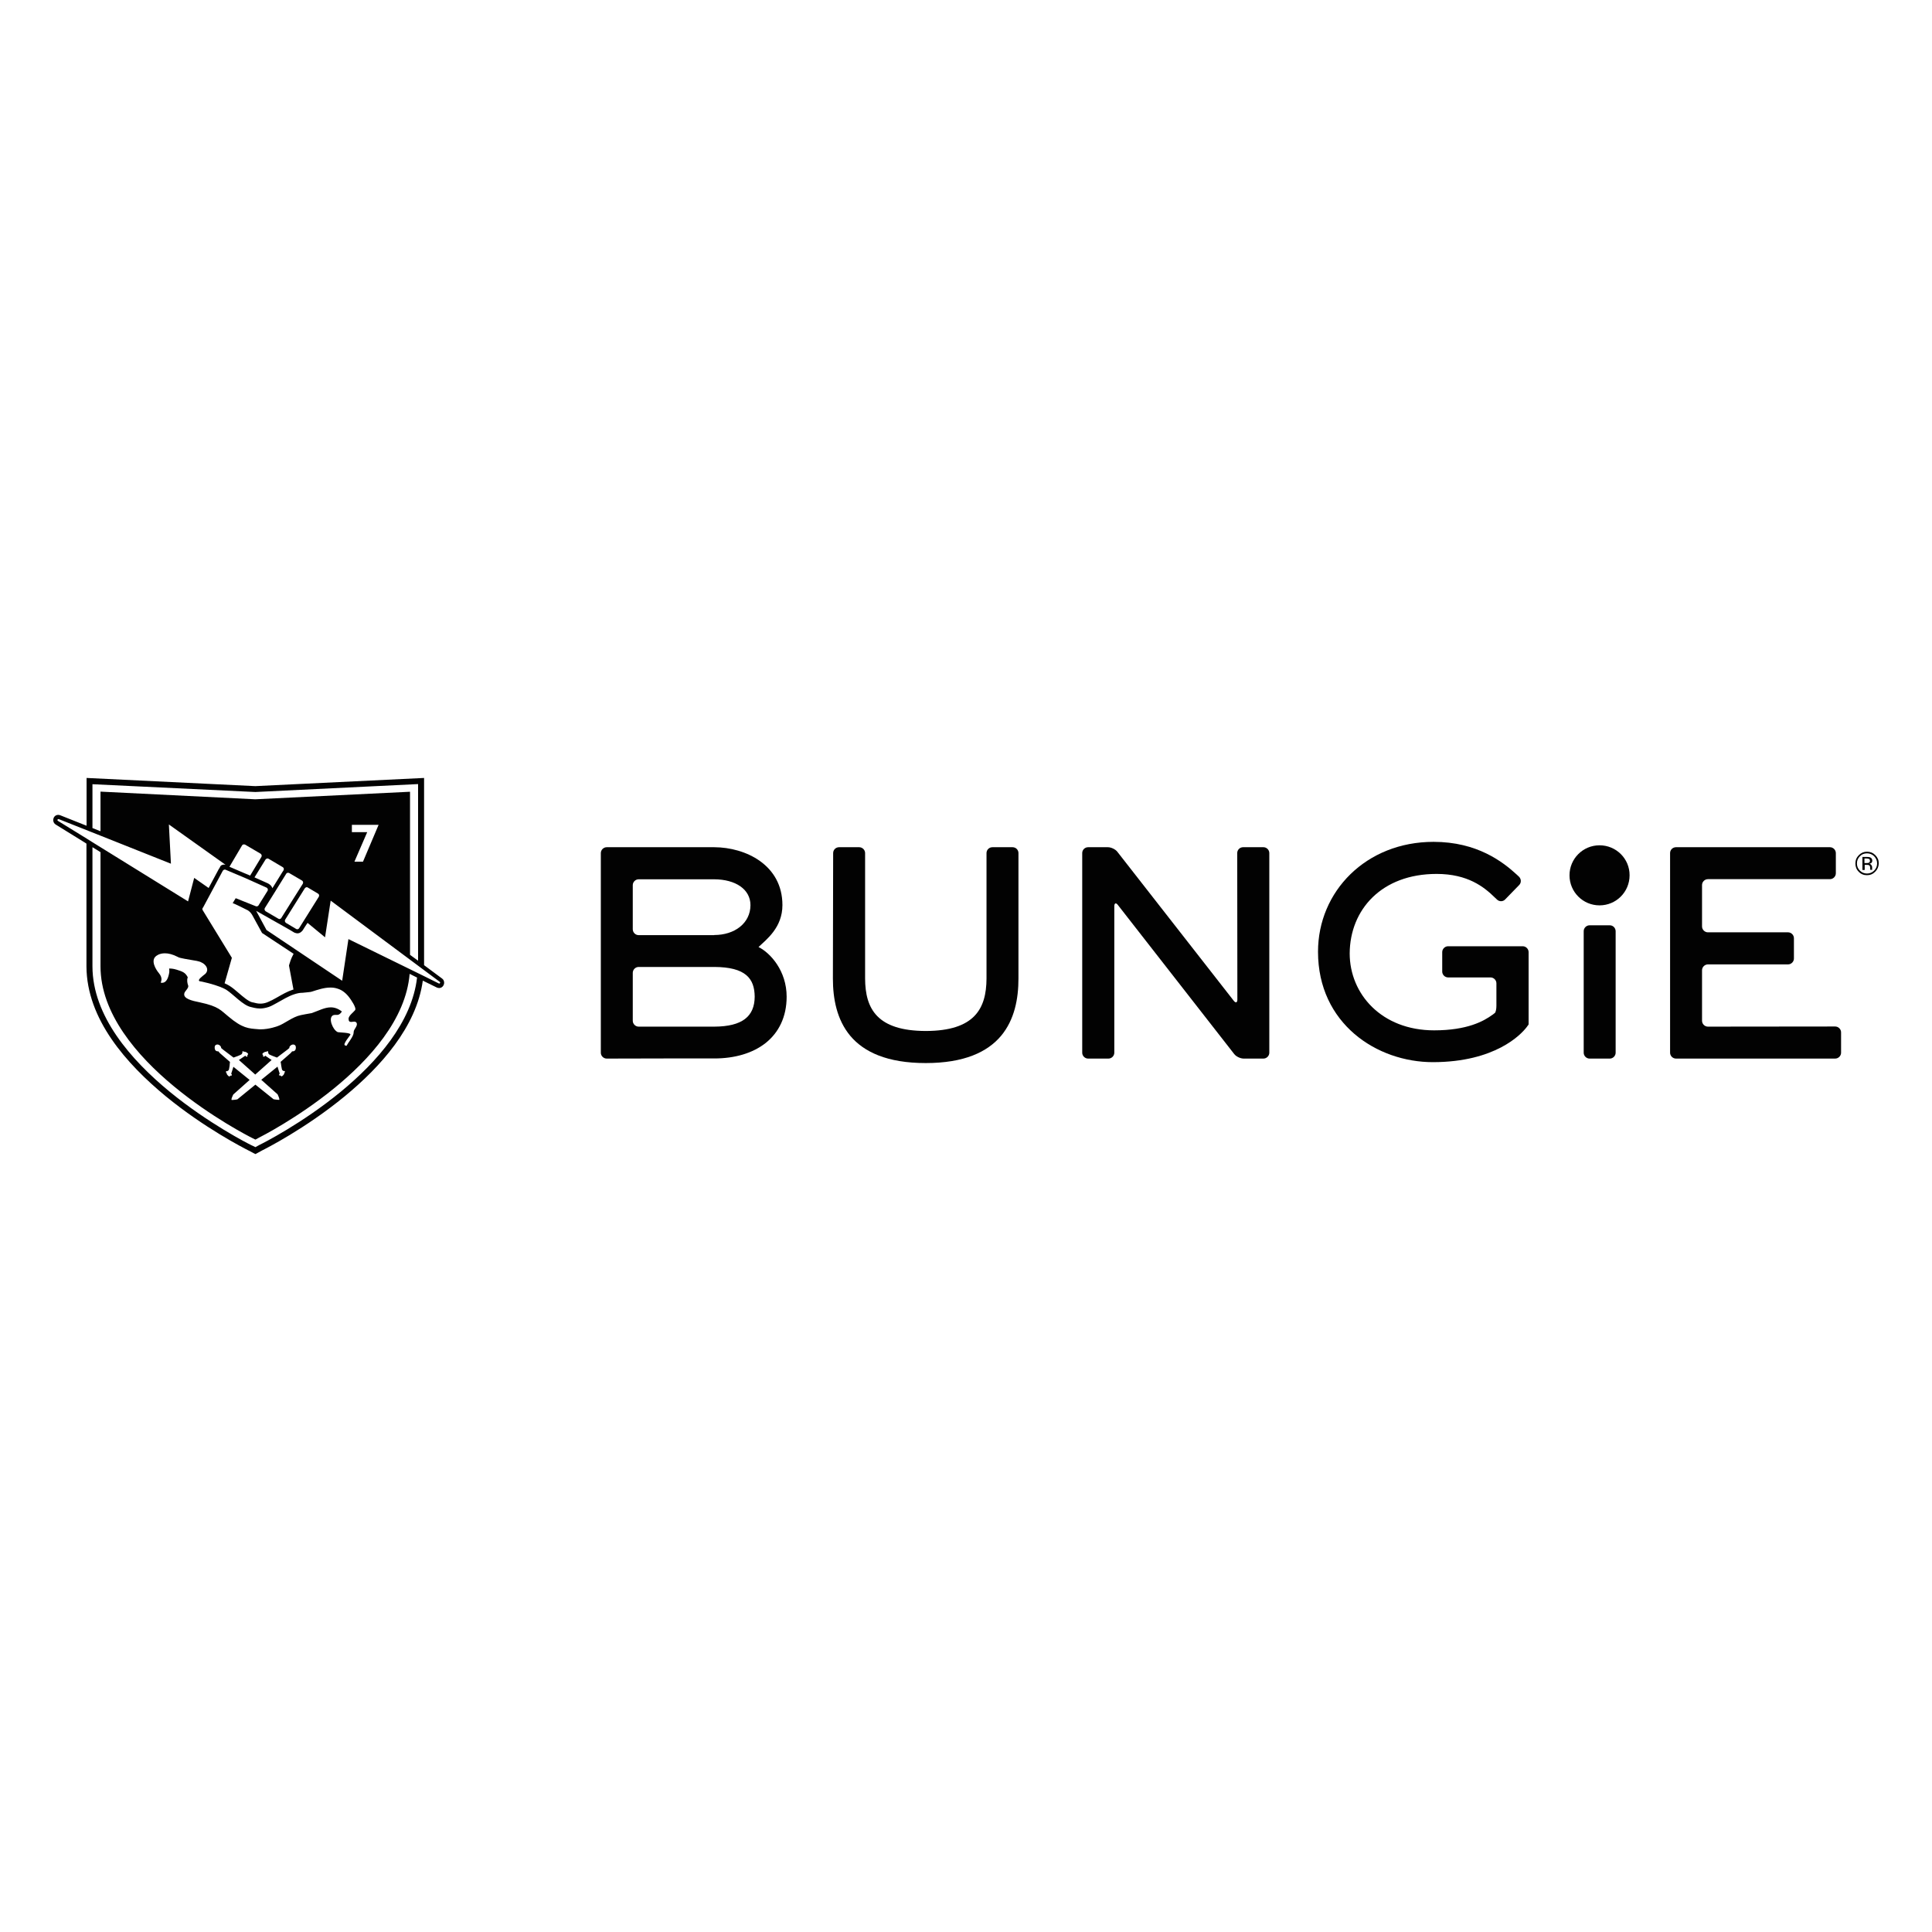
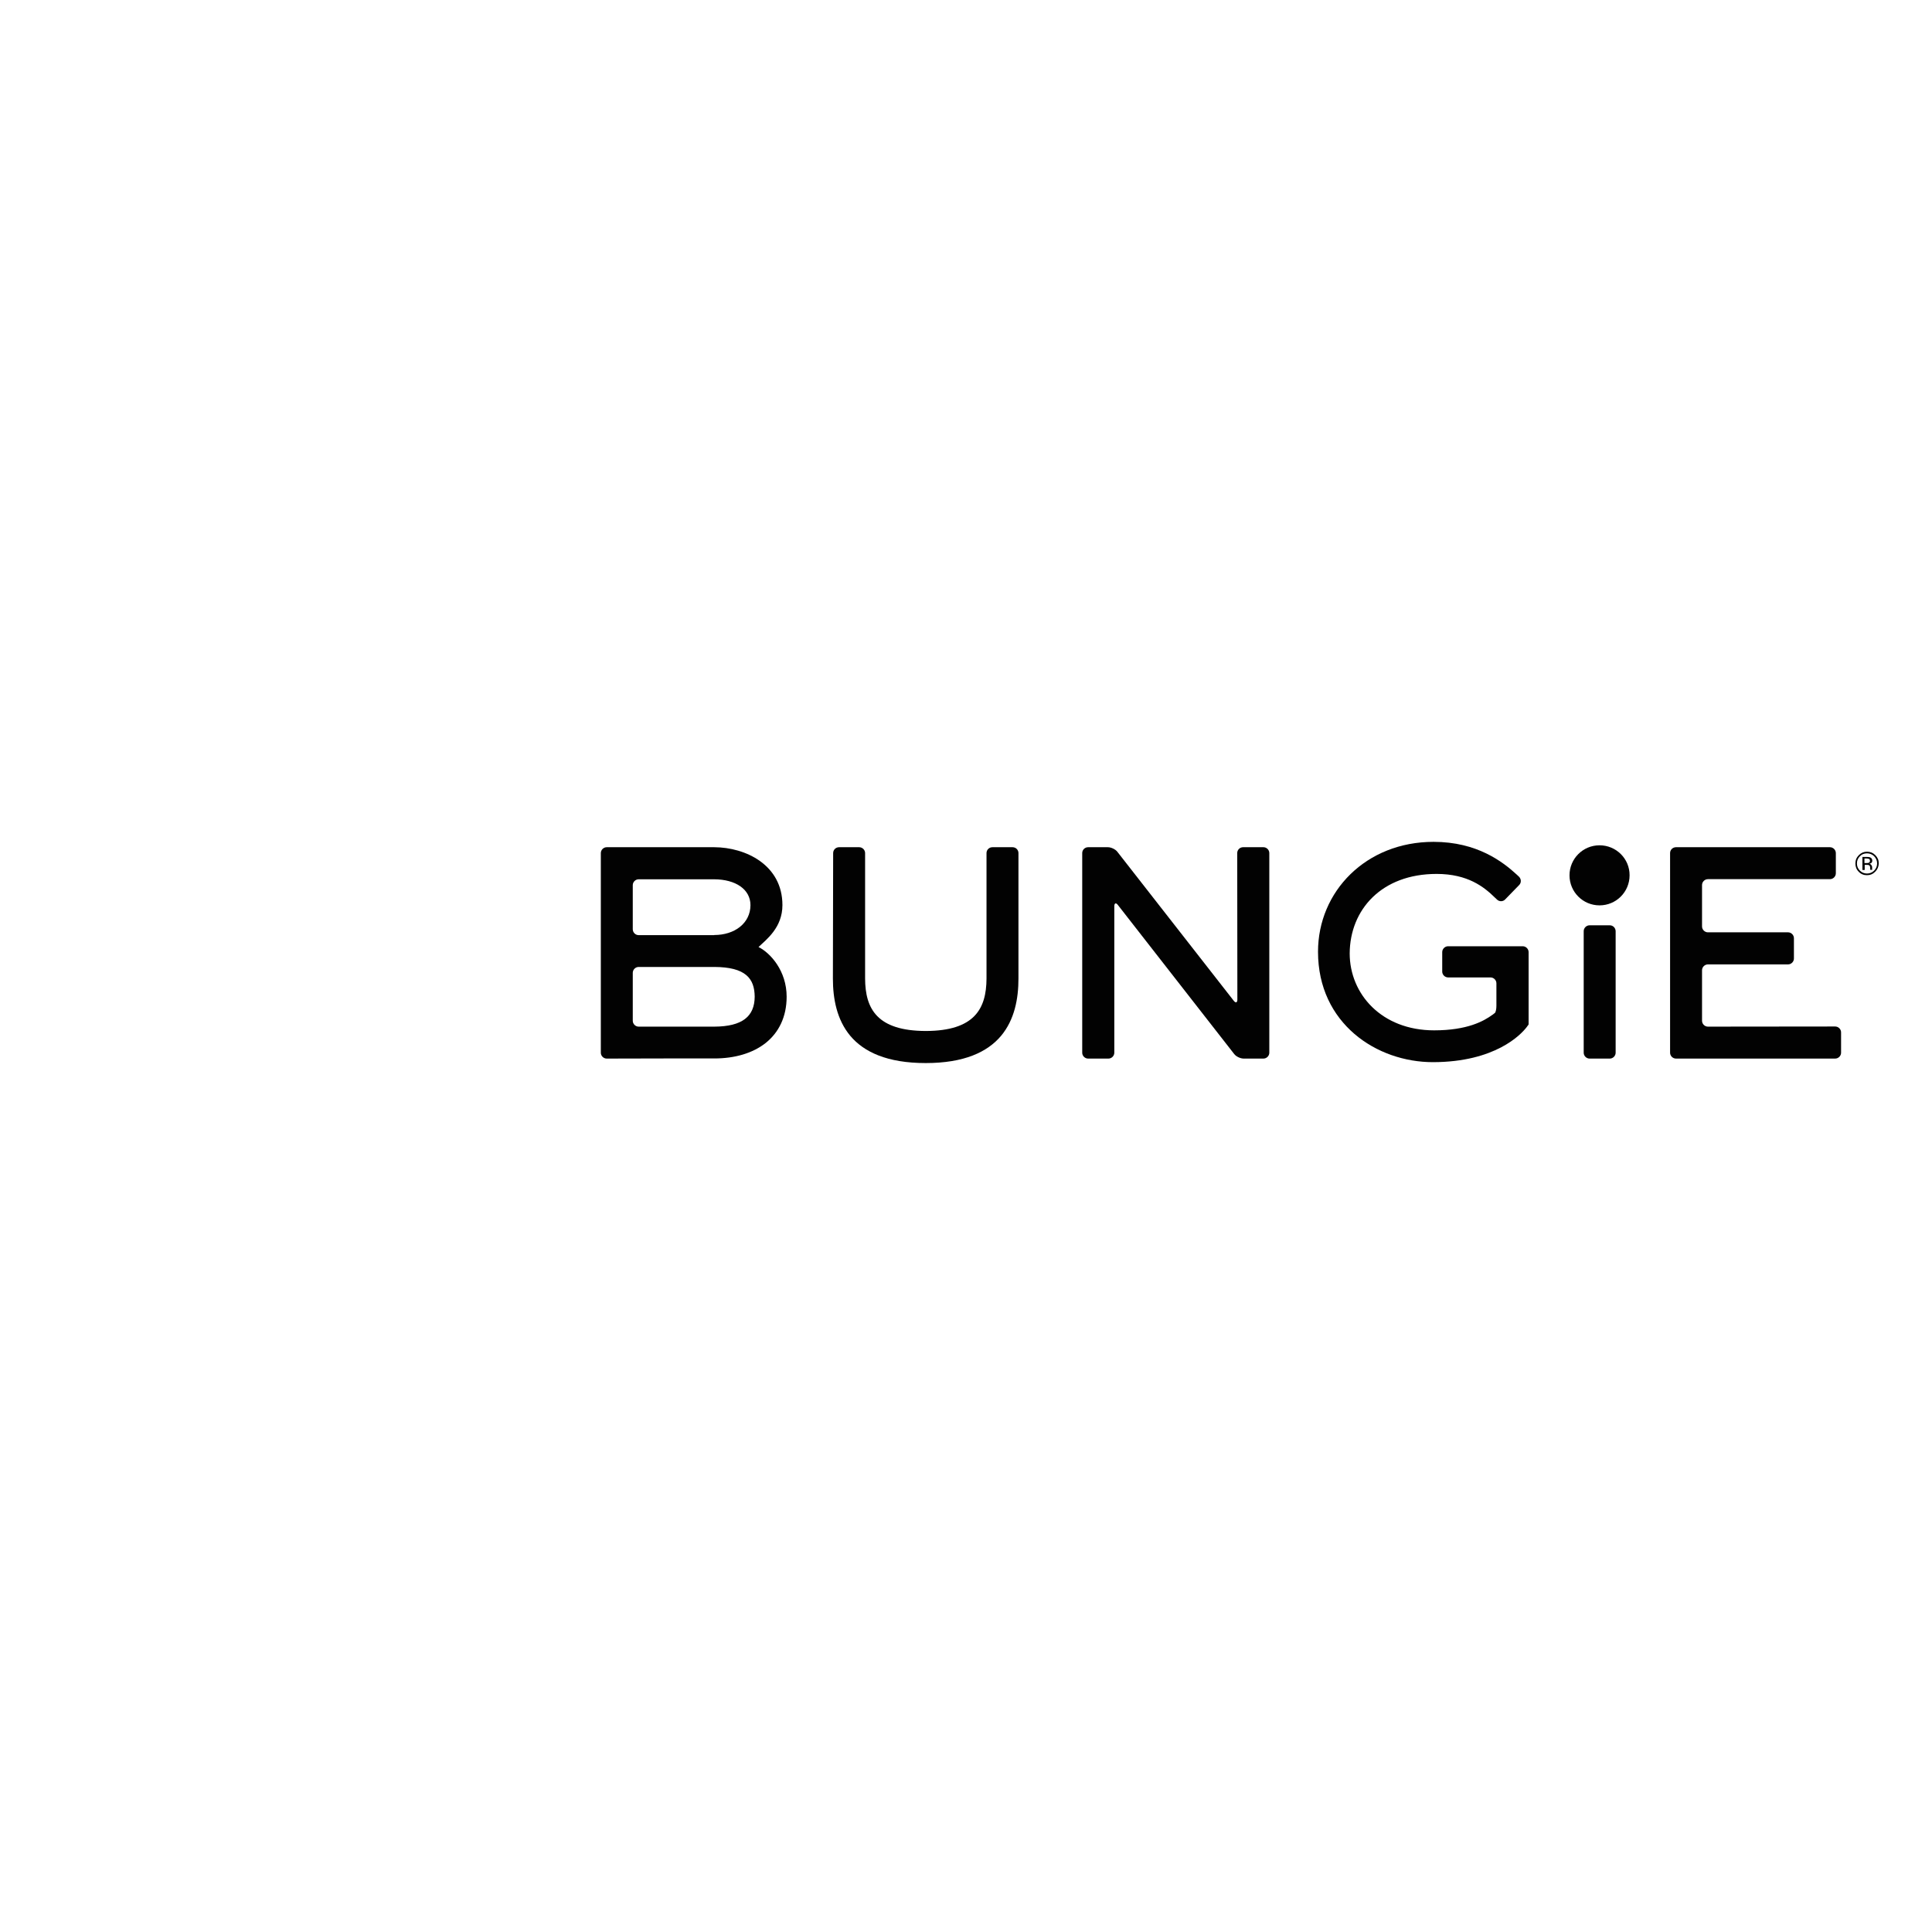
<svg xmlns="http://www.w3.org/2000/svg" version="1.0" id="Layer_1" x="0px" y="0px" width="800px" height="800px" viewBox="0 0 800 800" enable-background="new 0 0 800 800" xml:space="preserve">
  <g>
    <g>
      <path shape-rendering="geometricPrecision" fill="#020202" d="M251.224,438.336c-1.323,0-2.435-1.109-2.435-2.434v-82.656    c0-1.323,1.112-2.433,2.435-2.433h27.199h17.357c12.913,0.052,28.206,7.302,28.206,23.971c0,9.314-6.615,14.234-9.896,17.357    c4.973,2.487,11.642,9.896,11.642,20.583c0,8.363-3.281,14.816-8.625,19.105c-5.396,4.287-12.858,6.453-21.326,6.453h-20.957    L251.224,438.336L251.224,438.336z M264.453,400.395c-1.323,0-2.434,1.109-2.434,2.435v19.846c0,1.322,1.111,2.434,2.434,2.434    h31.328c11.587-0.055,16.669-4.234,16.721-12.385c-0.052-7.563-3.758-12.275-16.721-12.33H264.453L264.453,400.395z     M295.779,387.167c8.414,0,14.922-4.869,14.974-12.33c0-6.667-6.243-10.69-14.974-10.743h-31.328    c-1.323,0-2.434,1.111-2.434,2.435v18.257c0,1.323,1.111,2.433,2.434,2.433h31.328V387.167z" />
      <path shape-rendering="geometricPrecision" fill="#020202" d="M344.885,405.211c0,8.256,1.587,16.986,7.197,23.705    c5.608,6.668,15.239,11.275,31.221,11.275l0,0c15.93,0,25.56-4.555,31.22-11.275c5.609-6.719,7.197-15.449,7.197-23.705v-51.964    c0-1.323-1.057-2.433-2.434-2.433h-8.361c-1.32,0-2.434,1.057-2.434,2.433v51.964c-0.053,12.592-5.08,21.646-25.135,21.699    c-20.109-0.055-25.083-9.107-25.137-21.699v-51.964c0-1.323-1.11-2.433-2.434-2.433h-8.36c-1.325,0-2.435,1.057-2.435,2.433    L344.885,405.211L344.885,405.211z" />
      <g>
        <g>
          <path shape-rendering="geometricPrecision" fill="#020202" d="M512.367,413.889c0,1.322-0.686,1.535-1.48,0.531l-48.207-61.702      c-0.795-1.058-2.594-1.904-3.916-1.904h-8.201c-1.322,0-2.438,1.057-2.438,2.433v82.656c0,1.324,1.113,2.434,2.438,2.434h8.41      c1.324,0,2.439-1.109,2.439-2.434v-60.642c0-1.325,0.684-1.589,1.479-0.531l48.152,61.706c0.797,1.057,2.596,1.9,3.918,1.9      h8.203c1.322,0,2.432-1.109,2.432-2.434v-82.657c0-1.323-1.107-2.433-2.432-2.433h-8.416c-1.322,0-2.436,1.057-2.436,2.433      L512.367,413.889L512.367,413.889z" />
        </g>
      </g>
      <path shape-rendering="geometricPrecision" fill="#020202" d="M666.57,383.145L666.57,383.145h-8.361l0,0    c-1.322,0-2.432,1.111-2.432,2.435v50.325c0,1.322,1.107,2.434,2.432,2.434h0.371h7.619h0.371c1.322,0,2.434-1.109,2.434-2.434    v-50.378C668.949,384.204,667.895,383.145,666.57,383.145z" />
      <g>
        <g>
          <path shape-rendering="geometricPrecision" fill="#020202" d="M707.211,425.109c-1.324,0-2.434-1.111-2.434-2.436V401.77      c0-1.321,1.107-2.433,2.434-2.433h33.18c1.32,0,2.434-1.111,2.434-2.434v-8.414c0-1.323-1.113-2.435-2.434-2.435h-33.18      c-1.324,0-2.434-1.111-2.434-2.434v-17.146c0-1.323,1.107-2.433,2.434-2.433h50.537c1.322,0,2.434-1.111,2.434-2.435v-8.361      c0-1.323-1.111-2.433-2.434-2.433h-63.766c-1.322,0-2.436,1.057-2.436,2.433V435.9c0,1.322,1.111,2.434,2.436,2.434h65.932      c1.324,0,2.436-1.109,2.436-2.434v-8.414c0-1.322-1.111-2.434-2.436-2.434L707.211,425.109L707.211,425.109z" />
        </g>
      </g>
      <path shape-rendering="geometricPrecision" fill="#020202" d="M594.869,361.873c12.963,0,19.682,5.451,24.02,9.685    c0.898,0.846,0.953,0.899,0.953,0.899c0.953,0.952,2.488,0.952,3.391,0l5.818-5.98c0.953-0.952,0.9-2.487-0.055-3.439    c0,0,0,0-0.9-0.847c-5.816-5.344-16.457-13.6-34.5-13.6c-13.969,0-25.928,5.133-34.395,13.389    c-8.467,8.253-13.439,19.632-13.439,32.12c0,14.871,6.082,26.299,15.082,34.027c8.994,7.725,20.898,11.693,32.545,11.693    c25.77-0.055,36.404-11.432,38.73-14.445c0.316-0.426,0.316-0.426,0.316-0.426c0.107-0.158,0.217-0.369,0.32-0.422    c0.053-0.105,0.158-0.16,0.158-0.213s0.051-0.156,0.051-0.316c0-0.158,0-1.375,0-2.697v-27.042c0-1.322-1.107-2.435-2.434-2.435    h-30.904c-1.322,0-2.434,1.112-2.434,2.435v8.044c0,1.322,1.111,2.432,2.434,2.432h17.568c1.322,0,2.438,1.111,2.438,2.436v9.313    c0,1.322-0.268,2.648-0.637,2.963c0,0,0,0-0.479,0.373c-0.209,0.16-0.369,0.318-0.578,0.424c-3.496,2.541-10.27,6.404-24.08,6.404    c-21.801,0-34.979-15.084-34.979-31.859C558.988,376.688,572.061,361.873,594.869,361.873" />
      <path shape-rendering="geometricPrecision" fill="#020202" d="M662.336,350.02c-6.879,0-12.436,5.557-12.436,12.435    c0,6.879,5.557,12.437,12.436,12.437c6.881,0,12.438-5.557,12.438-12.437C674.826,355.576,669.217,350.02,662.336,350.02z" />
      <path shape-rendering="geometricPrecision" fill="#020202" d="M772.986,354.834c0.635,0,1.166,0.053,1.43,0.21    c0.529,0.213,0.848,0.688,0.848,1.323c0,0.477-0.16,0.848-0.533,1.058c-0.156,0.106-0.422,0.211-0.738,0.265    c0.424,0.053,0.738,0.212,0.898,0.53c0.213,0.264,0.318,0.582,0.318,0.846v0.371c0,0.107,0,0.265,0,0.424    c0,0.158,0.055,0.211,0.055,0.265l0.053,0.053h-0.9v-0.053v-0.053v-0.158v-0.424c0-0.635-0.158-1.005-0.477-1.216    c-0.211-0.106-0.531-0.159-1.057-0.159h-0.744v2.117h-0.951v-5.397h1.799V354.834z M773.939,355.681    c-0.211-0.104-0.637-0.211-1.109-0.211h-0.797v1.905h0.85c0.422,0,0.686-0.053,0.896-0.105c0.373-0.159,0.533-0.424,0.533-0.847    C774.313,356.104,774.205,355.839,773.939,355.681 M776.48,360.974c-0.953,0.952-2.064,1.427-3.441,1.427    c-1.322,0-2.484-0.475-3.387-1.427c-0.951-0.955-1.377-2.118-1.377-3.44c0-1.322,0.479-2.488,1.432-3.44    c0.949-0.952,2.063-1.429,3.385-1.429c1.324,0,2.49,0.477,3.441,1.429c0.949,0.952,1.428,2.064,1.428,3.44    C777.908,358.855,777.43,360.02,776.48,360.974 M770.131,354.57c-0.797,0.793-1.219,1.798-1.219,2.963    c0,1.164,0.422,2.169,1.219,2.963c0.791,0.794,1.799,1.217,2.961,1.217c1.166,0,2.117-0.422,2.963-1.217    c0.797-0.846,1.219-1.799,1.219-2.963c0-1.165-0.422-2.117-1.219-2.963c-0.791-0.794-1.797-1.218-2.963-1.218    C771.93,353.353,770.922,353.724,770.131,354.57" />
    </g>
-     <path shape-rendering="geometricPrecision" fill="#020202" d="M183.012,405.16l-7.407-5.504v-77.524l-69.903,3.387l-69.852-3.387   v19.791l-10.901-4.339l-0.104-0.052h-0.107c-0.106-0.053-0.317-0.107-0.582-0.107h-0.053h-0.053c-0.582,0-1.112,0.265-1.482,0.688   c-0.369,0.424-0.528,1.005-0.528,1.587c0.053,0.741,0.424,1.376,1.059,1.747l11.8,7.303l0.901,0.582v50.853   c0.104,21.855,16.563,40.326,32.861,53.767c15.981,13.121,32.173,21.377,34.237,22.436l1.535,0.797l0.793,0.422l0.583,0.264   l2.699-1.482c1.375-0.686,17.885-8.994,34.236-22.436c14.764-12.17,29.686-28.627,32.333-47.891l5.821,2.857l0.158,0.053   l0.16,0.055c0.21,0.053,0.422,0.105,0.582,0.105c0.634,0,1.164-0.266,1.534-0.691c0.371-0.422,0.583-0.949,0.583-1.531   C183.913,406.109,183.542,405.529,183.012,405.16z M38.284,324.724l67.417,3.229h0.053l67.362-3.282v73.132l-2.328-1.693   l-1.006-0.742v-2.432v-65.089L105.7,330.97l-64.084-3.175v16.404l-3.333-1.322L38.284,324.724L38.284,324.724z M145.706,344.568   v-3.016h11.061l-6.456,15.24h-3.546l5.291-12.224C152.003,344.568,145.706,344.568,145.706,344.568z M101.997,376.638   c1.64,0.635,2.486,2.328,2.486,2.328l4.023,7.355l13.069,8.626c-1.163,2.115-1.587,3.757-1.799,4.445   c-0.105,0.317-0.105,0.476-0.105,0.476l1.852,9.894c-0.104,0.053-0.211,0.053-0.265,0.053c-2.274,0.744-4.285,1.908-6.509,3.178   l-1.059,0.582l-0.104,0.055c-0.371,0.209-0.741,0.42-1.165,0.633h-0.054h-0.053c-0.528,0.32-1.057,0.529-1.693,0.795   c-0.952,0.369-1.958,0.529-2.804,0.529c-1.165,0-2.117-0.266-2.698-0.426c-0.213-0.055-0.371-0.104-0.477-0.104h-0.054h-0.052   c-1.587-0.318-3.916-2.33-5.821-3.971c-1.27-1.111-2.487-2.115-3.651-2.855c-0.475-0.314-1.058-0.582-1.8-0.953l-0.158-0.055   c-0.053,0-0.106-0.053-0.106-0.053l3.016-10.583c0,0,0-0.053-0.053-0.053l-11.958-19.526c-0.317-0.37-0.266-0.954,0.104-1.271   l8.149-15.186c0.107-0.213,0.318-0.371,0.583-0.424c0.054,0,0.159-0.053,0.211-0.053c0,0,0,0,0.053,0   c0.158,0,0.371,0.053,0.528,0.159l7.885,3.334l0,0l8.837,3.968c0.477,0.212,0.688,0.741,0.477,1.271l-3.652,5.874   c-0.158,0.37-0.475,0.583-0.846,0.634l0,0c-0.106,0-0.211,0-0.371-0.051l-8.36-3.336l-1.271,2.064   C96.282,373.886,97.604,374.414,101.997,376.638z M145.389,423.15c0.211,0,0.424,0,0.582-0.053c0.212,0,0.424-0.055,0.635-0.055   c0.477,0,0.9,0.107,1.111,0.635c0.371,1.111-0.952,2.326-1.216,3.281c-0.106,0.422-0.053,0.953-0.213,1.375   c-0.582,1.693-1.958,3.174-2.803,4.711c-0.212,0-0.477-0.105-0.688-0.213c-0.901-0.473,2.064-3.916,2.274-4.338   c0.582-0.955-4.922-0.955-5.239-1.113c-1.163-0.578-2.011-2.008-2.433-3.172c-0.476-1.166-0.847-3.336,0.688-3.863   c0.211-0.055,0.422-0.105,0.634-0.105c0.159,0,0.318,0,0.422,0c0.16,0,0.318,0,0.424,0c0.212,0,0.424,0,0.635-0.105   c0.583-0.213,1.059-0.85,1.376-1.271c-1.587-1.27-3.122-1.744-4.604-1.744c-2.541,0-5.026,1.375-7.884,2.379   c-1.958,0.373-3.757,0.639-4.552,0.848c-3.438,0.689-6.827,3.652-9.577,4.551c0,0-3.44,1.322-7.039,1.322   c-0.372,0-0.688,0-1.059-0.053c-3.915-0.316-6.456-0.316-12.329-5.291c-3.069-2.436-3.811-4.129-11.749-5.82   c-3.491-0.688-6.72-1.535-6.509-3.492c0.053-1.217,2.17-2.381,1.588-3.648c-0.265-0.639-0.583-2.229-0.106-3.23   c-1.006-1.904-1.904-2.328-4.656-3.178c-1.482-0.473-2.751-0.473-2.964-0.473l0,0h-0.105c0.105,0.525,0.105,1.109,0.053,1.639   c-0.371,2.063-1.059,4.285-3.016,4.285c-0.159,0-0.319,0-0.477-0.051c-0.106-0.318,1.111-1.695-0.848-4.023   c-1.163-1.377-3.598-5.237-1.005-7.09c0.159-0.106,0.424-0.264,0.688-0.424c0.054,0,0.054-0.051,0.107-0.051   c0.635-0.319,1.587-0.583,2.751-0.583c1.376,0,3.176,0.37,5.397,1.535c0.582,0.475,4.392,1.005,6.986,1.48   c0.475,0.053,0.952,0.16,1.322,0.266c2.857,0.582,5.027,3.229,3.017,5.238c-1.323,1.057-3.387,2.539-2.381,3.016   c0.053,0,0.053,0.055,0.104,0.055c0.106,0,0.266,0.055,0.424,0.055c0.106,0.053,0.212,0.053,0.318,0.053   c0.847,0.209,1.64,0.369,2.434,0.578c0.053,0,0.107,0.053,0.211,0.053c0.106,0.055,0.266,0.055,0.424,0.107   c1.535,0.424,3.333,0.953,4.816,1.535c0.106,0.053,0.211,0.105,0.317,0.16c0.211,0.053,0.371,0.158,0.53,0.211   c0.582,0.264,1.11,0.527,1.534,0.791c2.963,1.908,6.933,6.512,10.266,7.146c0.582,0.105,1.905,0.582,3.705,0.582   c1.058,0,2.221-0.211,3.546-0.635c0.635-0.213,1.323-0.529,2.062-0.951c0.424-0.213,0.848-0.479,1.271-0.691   c2.486-1.375,4.763-2.805,7.196-3.596c1.111-0.373,2.223-0.639,3.388-0.639c0.051,0,0.051,0,0.104,0   c1.693-0.209,3.333-0.264,3.811-0.473c2.541-0.797,5.08-1.693,7.725-1.693c0.952,0,1.906,0.105,2.858,0.422   c2.063,0.582,3.704,2.01,4.974,3.705c0.53,0.686,3.123,4.34,2.381,5.238c-0.792,1.004-2.486,2.115-2.699,3.439   C144.33,422.939,144.752,423.15,145.389,423.15z M117.025,443.207c0.317,0,0.211,0.42,0.422,0.316   c0.212-0.105,0.423-0.158,0.53,0.211c0.158,0.479-0.424,0.264-0.266,0.479c0.213,0.266-0.475,1.217-0.952,1.428   c-0.422,0.215-0.422-0.318-0.741-0.318c-0.318,0-0.211,0.213-0.369-0.053c-0.16-0.266-0.053-0.477,0.104-0.635   c0.159-0.158-0.053-0.422-0.053-0.422l-0.793-2.541l-6.72,5.451l6.773,6.029c0,0,1.11,2.332,0.582,2.277   c-1.376-0.051-2.275-0.266-2.275-0.266l-7.515-6.035l-7.461,6.09c0,0-0.9,0.211-2.277,0.266c-0.582,0,0.583-2.279,0.583-2.279   l6.773-6.029l-6.722-5.449l-0.792,2.539c0,0-0.213,0.266-0.053,0.424c0.158,0.156,0.264,0.367,0.106,0.633   c-0.159,0.266-0.053,0.055-0.371,0.055s-0.318,0.529-0.741,0.318c-0.424-0.213-1.166-1.164-0.953-1.43   c0.159-0.213-0.476,0-0.264-0.479c0.104-0.369,0.317-0.316,0.528-0.211c0.211,0.104,0.107-0.314,0.424-0.314   c0.476,0,0.688-3.549,0.688-3.549l-4.18-3.65l-0.635-0.74c0,0-0.635,0.105-1.112-0.316c-0.424-0.424-0.582-1.588-0.158-2.119   c0.422-0.475,1.322-0.58,2.063,0.16c0.424,0.424,0.371,0.9,0.371,0.9l0.741,0.635l4.392,3.332c0,0,3.493-1.162,3.44-1.531   c-0.054-0.318,0.423-0.266,0.264-0.479c-0.104-0.213-0.211-0.373,0.16-0.582c0.477-0.209,0.317,0.422,0.528,0.209   c0.266-0.209,1.324,0.318,1.589,0.744c0.264,0.422-0.317,0.477-0.265,0.793c0.052,0.316,0.211,0.211,0,0.371   c-0.265,0.213-0.477,0.105-0.636-0.055c-0.264-0.213-0.104-0.316-0.104-0.316l-2.752,1.854l6.773,6.031l6.773-6.031l-2.752-1.854   c0,0,0.16,0.104-0.106,0.316c-0.158,0.16-0.422,0.213-0.635,0.055c-0.264-0.16-0.053-0.055,0-0.371   c0.054-0.316-0.528-0.371-0.264-0.793c0.264-0.426,1.323-0.953,1.587-0.744c0.16,0.16,0.053-0.473,0.53-0.209   c0.371,0.156,0.317,0.369,0.158,0.582c-0.104,0.213,0.317,0.158,0.266,0.479c-0.053,0.314,3.438,1.531,3.438,1.531l4.392-3.332   l0.742-0.635c0,0-0.105-0.477,0.37-0.9c0.794-0.74,1.64-0.635,2.063-0.16c0.424,0.531,0.318,1.695-0.158,2.119   c-0.424,0.424-1.111,0.316-1.111,0.316l-0.635,0.74l-4.181,3.65C116.336,439.658,116.548,443.207,117.025,443.207z M108.24,354.834   l-4.657,7.726l-1.111-0.477l-0.265-0.104l-1.163-0.478l-6.033-2.592l5.186-8.784c0.16-0.317,0.477-0.477,0.794-0.477   c0,0,0,0,0.053,0c0.158,0,0.318,0.053,0.476,0.106l6.403,3.757C108.346,353.83,108.505,354.412,108.24,354.834z M109.933,355.944   c0.16-0.265,0.477-0.422,0.794-0.476c0,0,0,0,0.053,0c0.158,0,0.318,0.053,0.477,0.159l5.819,3.439   c0.477,0.266,0.583,0.848,0.318,1.323l-0.265,0.423c0,0.053-0.053,0.053-0.053,0.053l-2.221,3.598l-2.064,3.335   c-0.053-0.106-0.053-0.159-0.106-0.265c-0.211-0.529-0.582-0.953-1.005-1.27c-0.211-0.158-0.422-0.317-0.635-0.424l-5.662-2.539   L109.933,355.944z M109.668,376l3.016-4.814l5.821-9.367c0.159-0.317,0.477-0.424,0.848-0.424l0,0c0.158,0,0.317,0.053,0.476,0.16   l5.239,3.069c0.424,0.264,0.582,0.846,0.318,1.323l-5.24,8.309l-0.688,1.11l-2.856,4.551c-0.053,0.053-0.053,0.158-0.106,0.211   c-0.211,0.266-0.477,0.424-0.794,0.424l0,0c-0.158,0-0.317-0.053-0.475-0.158l-5.24-3.069   C109.563,377.007,109.404,376.424,109.668,376z M118.083,380.816l8.149-13.017c0.213-0.265,0.478-0.424,0.794-0.424l0,0   c0.16,0,0.371,0.054,0.477,0.159l4.18,2.487c0.477,0.265,0.583,0.848,0.317,1.322l-8.149,13.019   c-0.158,0.265-0.475,0.424-0.793,0.424l0,0c-0.159,0-0.317-0.053-0.477-0.159l-4.181-2.488   C117.978,381.822,117.818,381.241,118.083,380.816z M23.996,339.913c-0.104-0.054-0.211-0.213-0.211-0.318   c0-0.213,0.158-0.424,0.371-0.424l0,0c0.053,0,0.158,0,0.158,0l17.357,6.88l29.106,11.587l-0.848-16.245l23.496,16.723   c0,0-0.265-0.106-0.688-0.106c-0.211,0-0.424,0.052-0.635,0.106c-0.741,0.211-0.9,0.688-0.9,0.688l-0.369,0.741   c0,0,0,0-0.054,0.053l-0.053,0.053l-0.053,0.052l-4.286,7.991l-5.98-4.181l-2.539,9.736l-36.25-22.436l-3.333-2.064l-2.435-1.535   L23.996,339.913z M141.208,451.988c-16.086,13.23-32.49,21.486-33.813,22.121l-1.64,0.896l-0.212-0.104l-0.742-0.371l0,0   l-0.688-0.314c-1.428-0.688-17.78-8.996-33.867-22.174c-16.086-13.229-31.909-31.328-31.962-51.861v-49.369l2.435,1.48l0.899,0.582   v1.959v45.294c0,39.106,60.22,69.799,62.761,71.069l1.376,0.688l1.27-0.688c2.488-1.27,59.479-30.32,62.602-67.945l2.539,1.27   l0.53,0.268C170.577,423.359,156.024,439.766,141.208,451.988z M181.849,407.273C181.795,407.273,181.795,407.273,181.849,407.273   c-0.053,0-0.159-0.053-0.159-0.053l-6.296-3.121l-2.381-1.166l-3.229-1.586l-25.506-12.488l-2.592,17.25l-31.328-21.007   l-4.285-7.938l13.758,7.779l1.852,1.111c0.265,0.159,0.529,0.265,0.846,0.318c0.213,0.053,0.424,0.106,0.635,0.106l0,0   c0.637,0,1.218-0.265,1.642-0.688c0.21-0.16,0.421-0.37,0.582-0.635l1.005-1.588l0.952-1.429l7.25,5.98l2.329-15.188l32.914,24.501   l12.223,9.104c0.107,0.051,0.16,0.209,0.213,0.316C182.218,407.115,182.06,407.273,181.849,407.273z" />
  </g>
</svg>